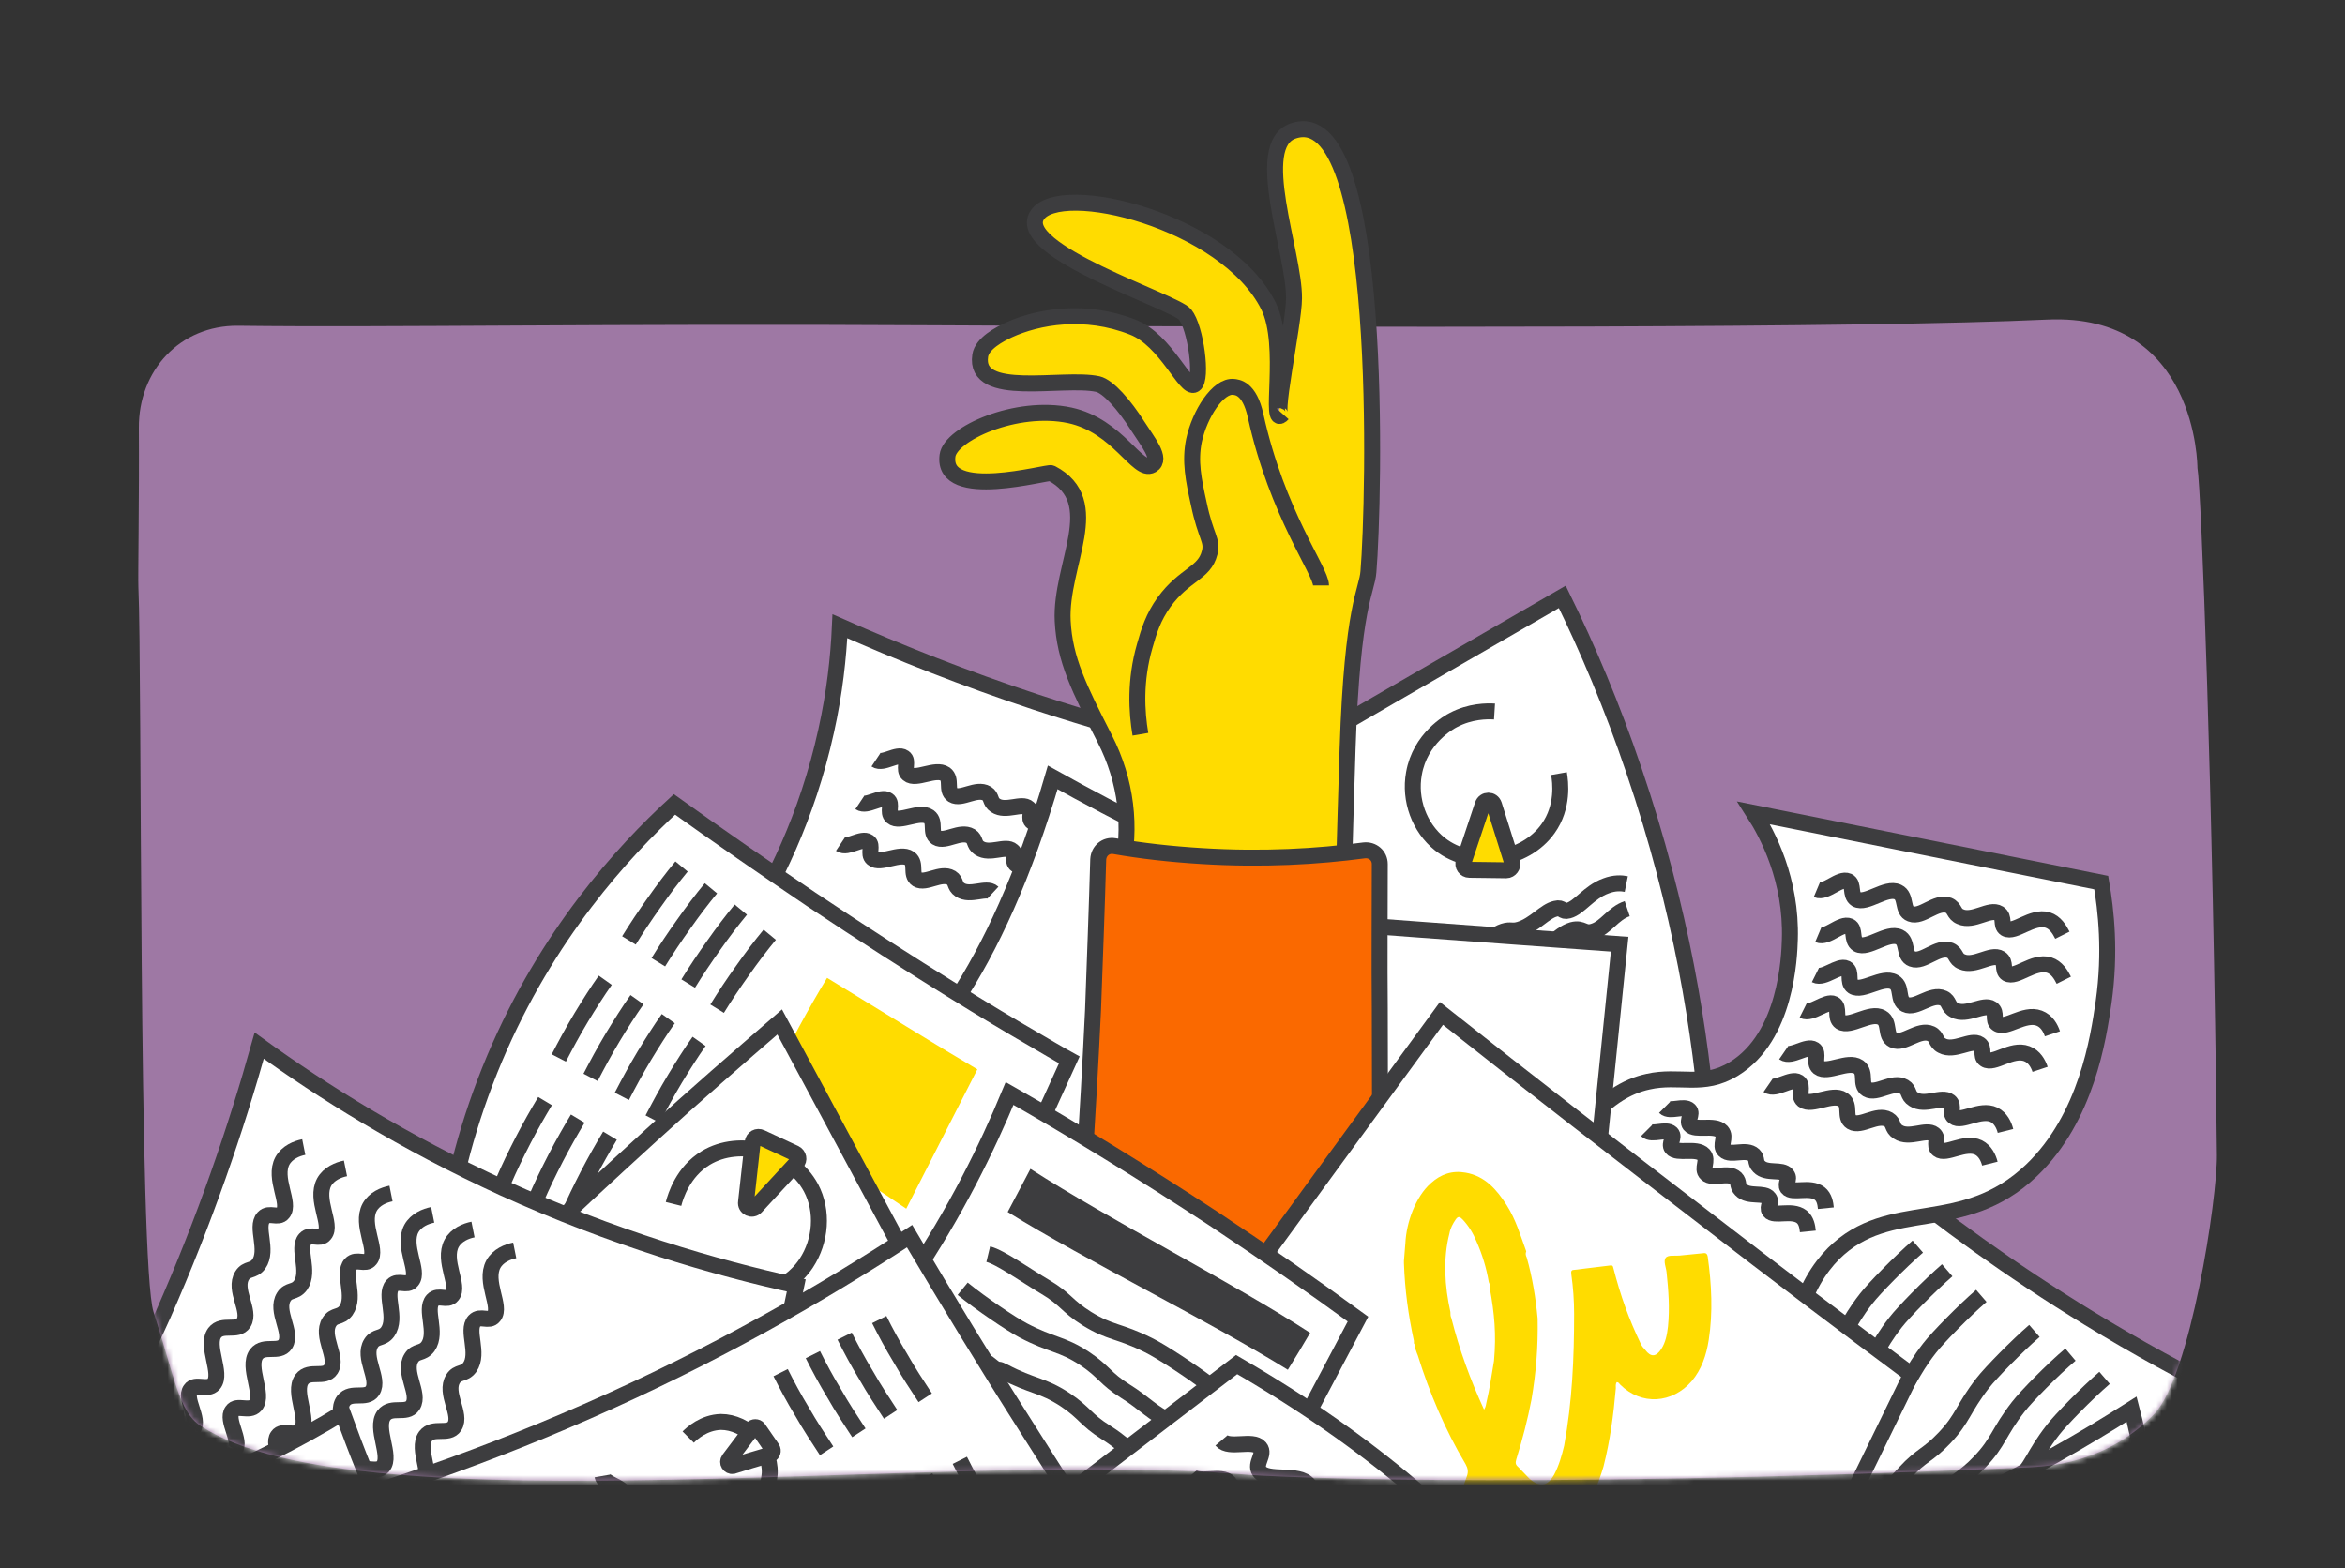
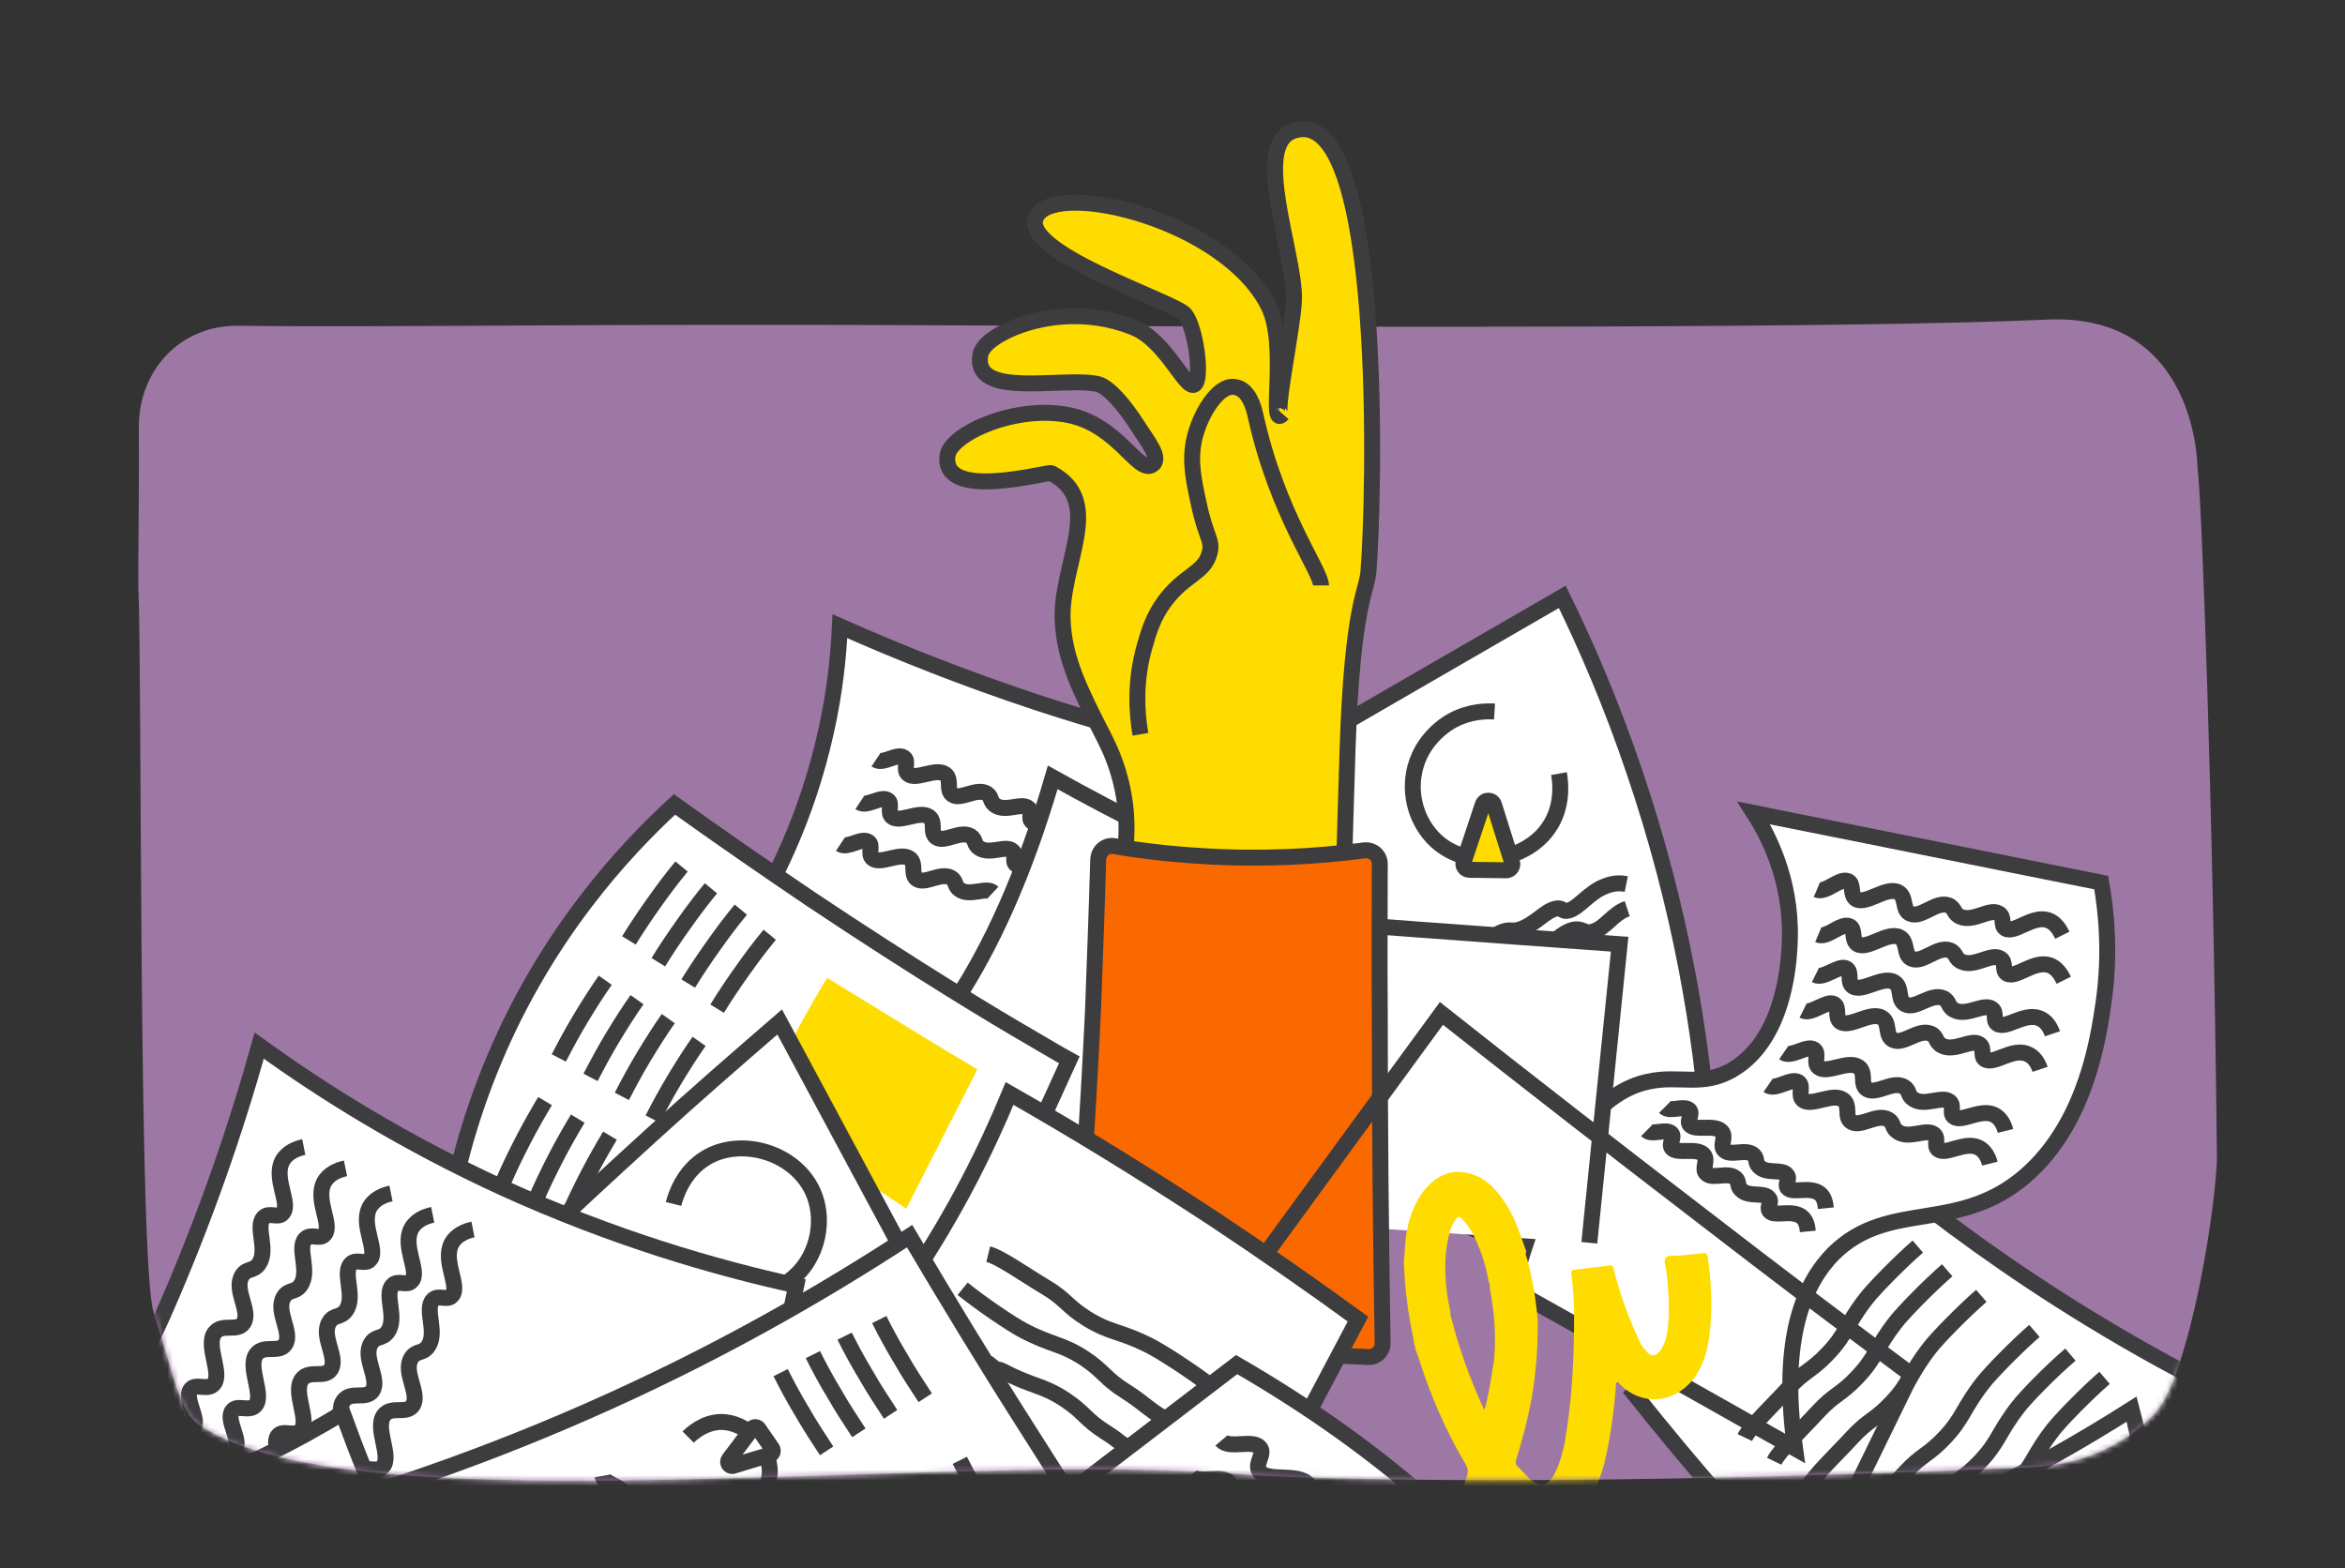
<svg xmlns="http://www.w3.org/2000/svg" width="441" height="295" viewBox="0 0 441 295" fill="none">
  <rect x="0" y="0" width="441" height="295" fill="#333333" stroke="none" />
  <path d="M26.018 110.394C26.732 125.548 26.018 237.958 28.871 246.783C32.793 258.817 33.596 265.503 37.696 268.177C67.47 287.878 178.721 272.456 235.238 277.448C235.238 277.448 280.255 280.39 381.076 276.022C385.444 275.844 396.23 275.131 405.055 266.038C411.919 258.996 417.001 225.389 416.911 217.277C416.198 149.973 413.97 91.852 413.257 88.019C413.257 87.93 413.257 58.78 384.909 60.117C350.678 61.722 259.395 61.633 175.69 61.187C114.27 60.83 72.73 61.633 44.739 61.276C33.863 61.187 26.018 69.656 26.108 80.531C26.197 93.457 25.929 108.522 26.018 110.394Z" fill="#9E78A4" />
  <mask id="mask0_9220_1109" style="mask-type:luminance" maskUnits="userSpaceOnUse" x="26" y="15" width="391" height="264">
    <path d="M26.106 110.394C26.819 125.548 26.106 237.958 28.958 246.783C32.881 258.817 33.683 265.503 37.784 268.177C67.557 287.878 178.808 272.456 235.325 277.448C235.325 277.448 280.342 280.39 381.163 276.022C385.531 275.844 396.318 275.13 405.143 266.038C412.007 258.995 417.088 225.388 416.999 217.276C416.286 149.973 414.057 91.852 413.344 88.019C413.344 87.93 413.344 58.78 384.996 60.117C350.765 61.721 236.751 -23.41 176.669 36.227C132.989 79.461 72.639 61.632 44.737 61.276C33.861 61.187 26.017 69.655 26.106 80.531C26.195 93.457 26.017 108.522 26.106 110.394Z" fill="white" />
  </mask>
  <g mask="url(#mask0_9220_1109)">
    <path d="M388.204 324.426C394.265 322.02 396.316 316.493 410.668 301.784C423.504 288.591 435.271 279.231 443.294 273.258C428.229 267.197 411.024 259.085 392.839 247.942C377.952 238.849 365.205 229.489 354.508 220.753C338.729 234.57 323.04 248.298 307.262 262.115C354.062 320.772 376.437 329.151 388.204 324.426Z" fill="white" stroke="#3D3D3F" stroke-width="3" stroke-miterlimit="10" />
    <path d="M139.854 175.022C145.38 166.376 151.799 153.717 155.364 137.493C156.969 130.273 157.682 123.676 157.95 117.792C169.003 122.695 181.305 127.598 194.766 132.055C215.09 138.741 233.989 143.198 250.748 146.14C239.516 171.278 228.373 196.328 217.141 221.466C191.378 205.955 165.616 190.533 139.854 175.022Z" fill="white" stroke="#3D3D3F" stroke-width="3" stroke-miterlimit="10" />
    <path d="M164.723 142.931C166.06 143.822 168.734 141.593 169.982 142.485C170.963 143.109 169.804 144.803 170.784 145.605C172.211 146.853 175.955 144.357 177.738 145.605C179.075 146.585 177.827 148.636 179.164 149.527C180.768 150.508 183.621 148.101 185.582 149.26C186.563 149.884 186.117 150.775 187.187 151.488C189.148 152.825 192.179 150.864 193.427 152.023C194.318 152.736 193.248 153.984 194.14 154.608C195.477 155.678 198.775 153.182 201.182 154.43C202.341 155.054 202.876 156.302 203.143 157.283" fill="white" />
    <path d="M164.723 142.931C166.06 143.822 168.734 141.593 169.982 142.485C170.963 143.109 169.804 144.803 170.784 145.605C172.211 146.853 175.955 144.357 177.738 145.605C179.075 146.585 177.827 148.636 179.164 149.527C180.768 150.508 183.621 148.101 185.582 149.26C186.563 149.884 186.117 150.775 187.187 151.488C189.148 152.825 192.179 150.864 193.427 152.023C194.318 152.736 193.248 153.984 194.14 154.608C195.477 155.678 198.775 153.182 201.182 154.43C202.341 155.054 202.876 156.302 203.143 157.283" stroke="#3D3D3F" stroke-width="3" stroke-miterlimit="10" />
    <path d="M161.691 150.954C163.029 151.845 165.703 149.617 166.951 150.508C167.931 151.132 166.773 152.826 167.753 153.628C169.179 154.876 172.923 152.38 174.706 153.628C176.043 154.609 174.795 156.659 176.133 157.551C177.737 158.531 180.59 156.124 182.551 157.283C183.531 157.907 183.086 158.799 184.156 159.512C186.117 160.849 189.148 158.888 190.396 160.047C191.287 160.76 190.217 162.008 191.109 162.632C192.446 163.701 195.744 161.205 198.151 162.453C199.31 163.077 199.845 164.325 200.112 165.306" fill="white" />
    <path d="M161.691 150.954C163.029 151.845 165.703 149.617 166.951 150.508C167.931 151.132 166.773 152.826 167.753 153.628C169.179 154.876 172.923 152.38 174.706 153.628C176.043 154.609 174.795 156.659 176.133 157.551C177.737 158.531 180.59 156.124 182.551 157.283C183.531 157.907 183.086 158.799 184.156 159.512C186.117 160.849 189.148 158.888 190.396 160.047C191.287 160.76 190.217 162.008 191.109 162.632C192.446 163.701 195.744 161.205 198.151 162.453C199.31 163.077 199.845 164.325 200.112 165.306" stroke="#3D3D3F" stroke-width="3" stroke-miterlimit="10" />
    <path d="M158.039 158.798C159.376 159.69 162.051 157.461 163.299 158.353C164.279 158.977 163.12 160.67 164.101 161.473C165.527 162.721 169.271 160.225 171.054 161.473C172.391 162.453 171.143 164.504 172.48 165.395C174.085 166.376 176.937 163.969 178.899 165.128C179.879 165.752 179.433 166.643 180.503 167.356C182.464 168.693 185.495 166.732 186.743 167.891" fill="white" />
    <path d="M158.039 158.798C159.376 159.69 162.051 157.461 163.299 158.353C164.279 158.977 163.12 160.67 164.101 161.473C165.527 162.721 169.271 160.225 171.054 161.473C172.391 162.453 171.143 164.504 172.48 165.395C174.085 166.376 176.937 163.969 178.899 165.128C179.879 165.752 179.433 166.643 180.503 167.356C182.464 168.693 185.495 166.732 186.743 167.891" stroke="#3D3D3F" stroke-width="3" stroke-miterlimit="10" />
    <path d="M250.927 220.842C252.175 213.621 253.513 200.517 249.323 185.006C244.42 166.91 234.525 155.054 229.266 149.617C250.749 137.137 272.233 124.746 293.805 112.266C298.53 121.893 303.165 132.769 307.266 144.892C316.091 170.744 319.924 194.367 321.351 213.621C321.351 225.299 321.44 236.977 321.44 248.744C297.995 239.384 274.461 230.113 250.927 220.842Z" fill="white" stroke="#3D3D3F" stroke-width="3" stroke-miterlimit="10" />
    <path d="M337.576 272.456C334.634 251.418 339.448 241.256 344.796 235.818C355.494 225.21 368.954 232.609 382.058 220.129C392.399 210.234 394.628 195.258 395.608 188.483C396.945 179.034 396.054 171.189 395.162 166.019C373.411 161.651 351.661 157.283 329.82 152.915C332.406 156.926 336.952 165.484 336.595 176.716C336.506 179.925 335.971 194.991 326.076 201.052C320.282 204.618 315.825 202.122 309.942 203.459C302.008 205.153 292.202 213.443 284.357 242.504C302.097 252.399 319.836 262.472 337.576 272.456Z" fill="white" stroke="#3D3D3F" stroke-width="3" stroke-miterlimit="10" />
    <path d="M146.004 226.636C146.628 217.009 157.058 210.591 160.98 208.006C172.658 199.983 187.099 183.58 197.975 146.229C210.722 153.361 225.074 160.492 240.852 167.267C251.015 171.635 260.91 175.379 270.359 178.677C250.569 204.261 230.779 229.846 210.989 255.341C192.091 251.24 173.193 247.229 154.205 243.128C150.194 239.206 145.648 233.411 146.004 226.636Z" fill="white" stroke="#3D3D3F" stroke-width="3" stroke-miterlimit="10" />
    <path d="M257.344 186.879C259.305 186.255 260.642 183.848 262.425 183.313C263.851 182.867 263.673 184.204 265.278 183.759C267.506 183.224 269.735 180.015 272.409 179.212C274.459 178.678 274.548 180.104 276.42 179.48C278.738 178.767 280.075 176.092 282.75 175.201C284.176 174.755 284.265 175.29 285.78 174.844C288.633 173.953 290.505 171.368 292.555 170.922C293.892 170.565 293.714 171.635 294.962 171.279C297.012 170.744 298.795 167.802 302.005 166.643C303.609 166.019 304.946 166.108 305.838 166.287" fill="white" />
    <path d="M257.344 186.879C259.305 186.255 260.642 183.848 262.425 183.313C263.851 182.867 263.673 184.204 265.278 183.759C267.506 183.224 269.735 180.015 272.409 179.212C274.459 178.678 274.548 180.104 276.42 179.48C278.738 178.767 280.075 176.092 282.75 175.201C284.176 174.755 284.265 175.29 285.78 174.844C288.633 173.953 290.505 171.368 292.555 170.922C293.892 170.565 293.714 171.635 294.962 171.279C297.012 170.744 298.795 167.802 302.005 166.643C303.609 166.019 304.946 166.108 305.838 166.287" stroke="#3D3D3F" stroke-width="3" stroke-miterlimit="10" />
    <path d="M328.123 270.406C329.104 268.355 333.561 264.166 336.324 261.135C339.444 257.747 340.603 257.926 343.723 254.627C347.289 250.883 347.2 249.1 350.944 244.287C352.459 242.326 357.362 237.334 360.66 234.481" fill="white" />
    <path d="M328.123 270.406C329.104 268.355 333.561 264.166 336.324 261.135C339.444 257.747 340.603 257.926 343.723 254.627C347.289 250.883 347.2 249.1 350.944 244.287C352.459 242.326 357.362 237.334 360.66 234.481" stroke="#3D3D3F" stroke-width="3" stroke-miterlimit="10" />
    <path d="M333.652 274.863C334.633 272.812 339.09 268.623 341.854 265.592C344.974 262.204 346.132 262.383 349.252 259.084C352.818 255.34 352.729 253.557 356.473 248.744C357.988 246.783 362.891 241.791 366.19 238.938" fill="white" />
    <path d="M333.652 274.863C334.633 272.812 339.09 268.623 341.854 265.592C344.974 262.204 346.132 262.383 349.252 259.084C352.818 255.34 352.729 253.557 356.473 248.744C357.988 246.783 362.891 241.791 366.19 238.938" stroke="#3D3D3F" stroke-width="3" stroke-miterlimit="10" />
    <path d="M340.068 279.676C341.049 277.626 345.506 273.436 348.27 270.406C351.39 267.018 352.548 267.196 355.668 263.898C359.234 260.154 359.145 258.371 362.889 253.557C364.404 251.596 369.307 246.604 372.606 243.752" fill="white" />
    <path d="M340.068 279.676C341.049 277.626 345.506 273.436 348.27 270.406C351.39 267.018 352.548 267.196 355.668 263.898C359.234 260.154 359.145 258.371 362.889 253.557C364.404 251.596 369.307 246.604 372.606 243.752" stroke="#3D3D3F" stroke-width="3" stroke-miterlimit="10" />
    <path d="M350.053 286.273C351.033 284.223 355.49 280.033 358.254 277.002C361.374 273.615 362.533 273.793 365.653 270.495C369.219 266.751 369.129 264.968 372.873 260.154C374.389 258.193 379.292 253.201 382.59 250.349" fill="white" />
    <path d="M350.053 286.273C351.033 284.223 355.49 280.033 358.254 277.002C361.374 273.615 362.533 273.793 365.653 270.495C369.219 266.751 369.129 264.968 372.873 260.154C374.389 258.193 379.292 253.201 382.59 250.349" stroke="#3D3D3F" stroke-width="3" stroke-miterlimit="10" />
    <path d="M356.74 290.73C357.721 288.68 362.178 284.49 364.941 281.459C368.061 278.072 369.22 278.25 372.34 274.952C375.906 271.208 375.817 269.425 379.561 264.611C381.076 262.65 385.979 257.658 389.367 254.806" fill="white" />
    <path d="M356.74 290.73C357.721 288.68 362.178 284.49 364.941 281.459C368.061 278.072 369.22 278.25 372.34 274.952C375.906 271.208 375.817 269.425 379.561 264.611C381.076 262.65 385.979 257.658 389.367 254.806" stroke="#3D3D3F" stroke-width="3" stroke-miterlimit="10" />
    <path d="M363.248 295.098C364.229 293.048 368.686 288.858 371.449 285.827C374.569 282.44 375.728 282.618 378.848 279.32C382.414 275.576 382.325 273.793 386.069 268.979C387.584 267.018 392.487 262.026 395.785 259.174" fill="white" />
    <path d="M363.248 295.098C364.229 293.048 368.686 288.858 371.449 285.827C374.569 282.44 375.728 282.618 378.848 279.32C382.414 275.576 382.325 273.793 386.069 268.979C387.584 267.018 392.487 262.026 395.785 259.174" stroke="#3D3D3F" stroke-width="3" stroke-miterlimit="10" />
    <path d="M260.375 190.623C262.336 189.999 263.673 187.592 265.456 187.057C266.882 186.611 266.704 187.949 268.309 187.503C270.537 186.968 272.766 183.759 275.44 182.957C277.49 182.422 277.58 183.848 279.452 183.224C281.769 182.511 283.107 179.837 285.781 178.945" fill="white" />
    <path d="M260.375 190.623C262.336 189.999 263.673 187.592 265.456 187.057C266.882 186.611 266.704 187.949 268.309 187.503C270.537 186.968 272.766 183.759 275.44 182.957C277.49 182.422 277.58 183.848 279.452 183.224C281.769 182.511 283.107 179.837 285.781 178.945" stroke="#3D3D3F" stroke-width="3" stroke-miterlimit="10" />
    <path d="M280.609 182.6C282.571 181.976 283.908 179.569 285.691 179.034C287.117 178.588 286.939 179.925 288.543 179.48C290.772 178.945 293 175.736 295.675 174.933C297.725 174.398 297.814 175.825 299.686 175.201C302.004 174.488 303.341 171.813 306.015 170.922" fill="white" />
    <path d="M280.609 182.6C282.571 181.976 283.908 179.569 285.691 179.034C287.117 178.588 286.939 179.925 288.543 179.48C290.772 178.945 293 175.736 295.675 174.933C297.725 174.398 297.814 175.825 299.686 175.201C302.004 174.488 303.341 171.813 306.015 170.922" stroke="#3D3D3F" stroke-width="3" stroke-miterlimit="10" />
    <path d="M261.711 195.169C263.672 194.545 265.009 192.138 266.792 191.603C268.218 191.157 268.04 192.494 269.645 192.049C271.873 191.514 274.102 188.305 276.776 187.502" fill="white" />
    <path d="M261.711 195.169C263.672 194.545 265.009 192.138 266.792 191.603C268.218 191.157 268.04 192.494 269.645 192.049C271.873 191.514 274.102 188.305 276.776 187.502" stroke="#3D3D3F" stroke-width="3" stroke-miterlimit="10" />
    <path d="M225.164 228.775C227.036 216.028 228.106 201.409 227.214 185.274C226.947 180.638 226.59 176.092 226.055 171.813C252.264 173.774 278.383 175.735 304.591 177.607C302.719 196.327 300.757 215.047 298.885 233.768" fill="white" />
    <path d="M225.164 228.775C227.036 216.028 228.106 201.409 227.214 185.274C226.947 180.638 226.59 176.092 226.055 171.813C252.264 173.774 278.383 175.735 304.591 177.607C302.719 196.327 300.757 215.047 298.885 233.768" stroke="#3D3D3F" stroke-width="3" stroke-miterlimit="10" />
    <path d="M252.087 190.801C252.443 174.131 252.889 157.55 253.424 140.881C254.315 113.603 257.079 111.196 257.346 107.541C258.416 94.883 260.555 18.576 243.172 24.638C235.417 27.312 243.44 47.548 243.351 56.105C243.351 61.008 239.072 80.263 241.211 77.856C238.448 80.976 242.281 65.02 238.537 57.532C230.514 41.486 199.225 33.909 195.035 40.505C190.756 47.191 220.887 56.729 222.848 59.136C224.898 61.632 226.146 71.349 224.631 72.329C222.937 73.399 219.282 63.95 213.042 61.543C204.039 57.977 195.124 59.582 189.686 62.078C187.993 62.88 184.694 64.574 184.338 66.892C183.09 75.093 199.849 70.814 206.445 72.24C208.407 72.686 211.437 76.163 213.933 80.085C215.805 83.027 218.569 86.325 216.608 87.484C213.933 88.999 210.279 80.085 201.186 78.124C191.113 75.984 178.722 81.6 178.187 85.701C177.028 94.437 197.085 88.643 197.709 88.999C207.961 94.348 199.314 106.204 199.849 116.812C200.205 124.033 202.969 129.559 207.693 138.83C207.693 138.919 207.783 138.919 207.783 139.009C211.794 146.853 212.864 155.589 210.903 164.058C209.476 170.03 208.05 176.003 206.624 182.065" fill="#FFDC00" />
    <path d="M252.087 190.801C252.443 174.131 252.889 157.55 253.424 140.881C254.315 113.603 257.079 111.196 257.346 107.541C258.416 94.883 260.555 18.576 243.172 24.638C235.417 27.312 243.44 47.548 243.351 56.105C243.351 61.008 239.072 80.263 241.211 77.856C238.448 80.976 242.281 65.02 238.537 57.532C230.514 41.486 199.225 33.909 195.035 40.505C190.756 47.191 220.887 56.729 222.848 59.136C224.898 61.632 226.146 71.349 224.631 72.329C222.937 73.399 219.282 63.95 213.042 61.543C204.039 57.977 195.124 59.582 189.686 62.078C187.993 62.88 184.694 64.574 184.338 66.892C183.09 75.093 199.849 70.814 206.445 72.24C208.407 72.686 211.437 76.163 213.933 80.085C215.805 83.027 218.569 86.325 216.608 87.484C213.933 88.999 210.279 80.085 201.186 78.124C191.113 75.984 178.722 81.6 178.187 85.701C177.028 94.437 197.085 88.643 197.709 88.999C207.961 94.348 199.314 106.204 199.849 116.812C200.205 124.033 202.969 129.559 207.693 138.83C207.693 138.919 207.783 138.919 207.783 139.009C211.794 146.853 212.864 155.589 210.903 164.058C209.476 170.03 208.05 176.003 206.624 182.065" stroke="#3D3D3F" stroke-width="3" stroke-miterlimit="10" />
    <path d="M248.43 110.126C248.43 107.363 240.229 96.755 236.128 78.213C234.969 72.864 232.562 72.864 232.027 72.775C229.086 72.419 225.609 77.856 224.539 82.848C223.737 86.771 224.45 90.247 225.431 94.704C226.768 101.123 228.105 101.568 227.481 103.975C226.501 107.898 222.757 107.987 218.923 113.246C216.873 116.099 216.071 118.684 215.269 121.537C213.397 128.044 213.753 133.927 214.466 138.117" fill="#FFDC00" />
    <path d="M248.43 110.126C248.43 107.363 240.229 96.755 236.128 78.213C234.969 72.864 232.562 72.864 232.027 72.775C229.086 72.419 225.609 77.856 224.539 82.848C223.737 86.771 224.45 90.247 225.431 94.704C226.768 101.123 228.105 101.568 227.481 103.975C226.501 107.898 222.757 107.987 218.923 113.246C216.873 116.099 216.071 118.684 215.269 121.537C213.397 128.044 213.753 133.927 214.466 138.117" stroke="#3D3D3F" stroke-width="3" stroke-miterlimit="10" />
    <path d="M206.53 161.651C206.62 160.047 207.957 158.888 209.561 159.155C214.642 160.047 220.169 160.671 226.053 161.027C237.552 161.74 247.804 161.116 256.54 159.957C258.144 159.779 259.481 160.938 259.481 162.543C259.481 171.546 259.392 180.639 259.481 189.731C259.481 210.858 259.66 231.896 260.016 252.666C260.016 254.182 258.768 255.341 257.342 255.252C239.603 254.449 221.774 253.647 204.034 252.934C202.519 252.845 201.449 251.597 201.538 250.081C203.232 230.648 204.569 210.591 205.55 190.088C205.906 180.46 206.263 171.011 206.53 161.651Z" fill="#FA6900" stroke="#3D3D3F" stroke-width="3" stroke-miterlimit="10" />
-     <path d="M337.04 304.369C344.528 289.126 351.927 273.882 359.415 258.55C346.578 249.011 333.742 239.295 320.816 229.311C303.968 216.385 287.387 203.548 271.074 190.623C255.206 212.284 239.428 233.946 223.561 255.697C250.749 274.506 277.938 293.316 305.127 312.125C313.06 309.54 320.905 306.865 328.839 304.28" fill="white" />
    <path d="M337.04 304.369C344.528 289.126 351.927 273.882 359.415 258.55C346.578 249.011 333.742 239.295 320.816 229.311C303.968 216.385 287.387 203.548 271.074 190.623C255.206 212.284 239.428 233.946 223.561 255.697C250.749 274.506 277.938 293.316 305.127 312.125C313.06 309.54 320.905 306.865 328.839 304.28" stroke="#3D3D3F" stroke-width="3" stroke-miterlimit="10" />
    <path d="M287.114 236.531C288.183 240.275 288.807 244.197 289.164 248.03C289.253 253.379 288.896 258.014 288.005 263.274C287.292 267.018 286.311 270.762 285.152 274.506C284.974 275.13 284.974 275.486 285.509 275.932C286.222 276.645 286.935 277.448 287.648 278.161C289.609 279.854 291.036 279.587 292.284 277.358C293.175 275.665 293.71 273.793 294.156 271.921C295.671 263.63 296.028 255.518 296.028 247.139C296.028 244.643 295.85 242.147 295.493 239.651C295.404 239.027 295.582 238.849 296.117 238.849C298.346 238.581 300.574 238.314 302.714 238.046C303.159 237.957 303.338 238.046 303.427 238.581C304.764 243.751 306.279 248.03 308.597 252.844C308.775 253.201 309.043 253.557 309.399 253.914C310.469 255.34 311.45 255.251 312.43 253.735C313.232 252.487 313.5 251.061 313.678 249.546C314.035 246.069 313.767 242.682 313.411 239.294C313.322 238.403 312.787 237.244 313.232 236.62C313.678 235.996 314.926 236.263 315.818 236.174C317.333 235.996 318.759 235.907 320.275 235.729C320.81 235.639 321.077 235.818 321.166 236.442C321.879 241.612 322.147 246.871 321.344 252.042C320.899 254.894 320.007 257.569 318.135 259.797C314.48 263.987 308.686 264.433 304.675 260.421C304.496 260.243 304.407 259.976 304.051 259.976C303.783 260.332 303.872 260.778 303.872 261.134C303.427 266.216 302.803 270.94 301.555 275.843C300.485 279.409 299.237 282.707 296.474 285.203C294.067 287.521 291.214 288.145 287.916 287.342C286.044 286.897 284.35 285.916 282.835 284.579C282.121 283.955 282.032 284.401 281.943 284.846C280.873 287.966 279.715 291.086 278.467 294.207C278.199 294.92 277.932 295.009 277.219 294.652C275.347 293.761 273.475 292.959 271.603 292.156C270.8 291.889 270.8 291.532 271.068 290.73C272.672 286.362 274.366 282.083 275.881 277.626C276.149 276.824 276.06 276.2 275.614 275.397C271.781 268.979 268.839 262.026 266.611 254.894C266.432 254.538 266.343 254.092 266.165 253.735C266.165 253.379 266.076 252.933 265.897 252.666C265.897 252.577 265.897 252.398 265.897 252.22C264.828 247.228 264.204 242.682 264.025 237.601C264.025 237.422 264.025 237.333 264.025 237.155C264.115 236.085 264.204 235.015 264.293 233.857C264.471 230.023 266.165 225.121 269.107 222.535C270.979 220.842 273.118 220.128 275.614 220.574C279.269 221.198 281.497 223.783 283.369 226.725C285.063 229.399 285.955 232.43 287.024 235.372C286.846 235.818 286.935 236.174 287.114 236.531ZM272.761 246.782C272.761 247.228 272.761 247.585 272.94 247.941C274.455 253.914 276.505 259.53 279.091 265.146C279.447 264.611 279.447 264.165 279.536 263.809C280.16 261.224 280.517 258.549 280.963 255.964C281.408 250.972 281.052 247.139 280.16 242.236C280.249 241.879 280.16 241.523 279.982 241.166C279.536 238.492 278.734 235.907 277.664 233.5C277.04 231.985 276.238 230.647 275.079 229.399C274.633 228.954 274.277 228.597 273.742 229.399C273.207 230.202 272.761 231.004 272.583 231.985C271.335 236.798 271.692 241.969 272.761 246.782Z" fill="#FFDC00" />
    <path d="M83.783 231.717C85.21 222.536 87.884 211.215 93.054 199.002C102.86 175.825 117.123 160.225 126.839 151.31C135.041 157.194 143.687 163.166 152.513 169.139C172.659 182.6 187.992 191.781 193.251 194.812C196.46 196.684 199.135 198.289 201.096 199.358C187.189 229.935 173.194 260.511 159.287 291.087C134.06 271.297 108.922 251.507 83.783 231.717Z" fill="white" stroke="#3D3D3F" stroke-width="3" stroke-miterlimit="10" />
    <path d="M145.201 203.103C148.499 196.239 151.976 189.82 155.542 183.937C161.069 187.324 166.595 190.712 172.122 194.099C176.045 196.506 179.878 198.824 183.8 201.142C179.343 209.878 174.886 218.614 170.429 227.35C161.158 221.11 151.887 214.959 142.705 208.719C143.507 206.847 144.31 204.975 145.201 203.103Z" fill="#FFDC00" />
    <path d="M158.039 258.015C162.407 252.844 166.864 247.05 171.321 240.454C179.701 227.974 185.584 216.028 189.863 205.688C202.254 212.73 215.002 220.575 228.195 229.222C237.733 235.551 246.826 241.88 255.383 248.12C247.539 263.007 239.605 277.894 231.76 292.87C219.726 307.222 198.243 323.089 186.119 337.531" fill="white" />
    <path d="M158.039 258.015C162.407 252.844 166.864 247.05 171.321 240.454C179.701 227.974 185.584 216.028 189.863 205.688C202.254 212.73 215.002 220.575 228.195 229.222C237.733 235.551 246.826 241.88 255.383 248.12C247.539 263.007 239.605 277.894 231.76 292.87C219.726 307.222 198.243 323.089 186.119 337.531" stroke="#3D3D3F" stroke-width="3" stroke-miterlimit="10" />
    <path d="M299.951 340.115C306.636 322.197 283.281 286.005 232.558 256.677C215.8 269.514 199.041 282.35 182.193 295.187C181.301 311.589 171.05 329.507 170.158 345.91C239.512 364.451 292.908 359.103 299.951 340.115Z" fill="white" stroke="#3D3D3F" stroke-width="3" stroke-miterlimit="10" />
    <path d="M99.023 235.372C106.511 228.152 114.356 220.931 122.468 213.532C130.58 206.133 138.692 199.091 146.626 192.227C157.412 212.284 168.109 232.252 178.896 252.309C172.477 261.937 166.148 271.564 159.73 281.103C141.277 278.607 122.736 276.021 104.283 273.525C102.5 260.867 100.806 248.12 99.023 235.372Z" fill="white" stroke="#3D3D3F" stroke-width="3" stroke-miterlimit="10" />
    <path d="M126.664 226.458C127.021 225.032 128.447 220.397 132.726 217.811C139.055 213.978 148.772 216.474 152.516 223.427C154.833 227.795 154.388 233.411 151.624 237.601C147.88 243.217 141.551 243.752 140.749 243.841C137.094 244.109 134.241 242.861 132.993 242.147" stroke="#3D3D3F" stroke-width="3" stroke-miterlimit="10" />
-     <path d="M140.299 226.102L141.547 214.869C141.637 214.067 142.439 213.621 143.152 213.978C145.291 214.959 147.342 215.939 149.481 216.92C150.194 217.276 150.373 218.168 149.838 218.703C147.253 221.466 144.757 224.23 142.171 226.993C141.458 227.795 140.121 227.171 140.299 226.102Z" fill="#FFDC00" stroke="#3D3D3F" stroke-width="3" stroke-miterlimit="10" />
    <path d="M141.726 279.766C144.4 267.107 147.074 254.449 149.748 241.791C134.327 238.403 115.339 232.876 94.569 223.427C75.938 214.869 60.694 205.331 48.749 196.684C44.381 212.284 38.587 229.31 30.653 247.317C27.266 254.895 23.789 262.026 20.312 268.801C24.591 270.94 34.219 275.665 38.409 277.715C52.315 284.579 66.221 291.354 80.128 298.218" fill="white" />
    <path d="M141.726 279.766C144.4 267.107 147.074 254.449 149.748 241.791C134.327 238.403 115.339 232.876 94.569 223.427C75.938 214.869 60.694 205.331 48.749 196.684C44.381 212.284 38.587 229.31 30.653 247.317C27.266 254.895 23.789 262.026 20.312 268.801C24.591 270.94 34.219 275.665 38.409 277.715C52.315 284.579 66.221 291.354 80.128 298.218" stroke="#3D3D3F" stroke-width="3" stroke-miterlimit="10" />
    <path d="M52.761 277.448C54.009 275.665 50.978 271.832 52.226 270.138C53.117 268.801 55.435 270.405 56.594 269.068C58.288 267.107 54.989 261.848 56.772 259.441C58.199 257.569 61.051 259.352 62.21 257.569C63.636 255.34 60.249 251.329 61.943 248.654C62.834 247.228 63.993 247.941 65.063 246.515C66.935 243.841 64.349 239.562 65.954 237.779C67.024 236.62 68.717 238.046 69.609 236.887C71.124 235.105 67.737 230.38 69.52 227.082C70.411 225.477 72.194 224.764 73.531 224.497" fill="white" />
    <path d="M52.761 277.448C54.009 275.665 50.978 271.832 52.226 270.138C53.117 268.801 55.435 270.405 56.594 269.068C58.288 267.107 54.989 261.848 56.772 259.441C58.199 257.569 61.051 259.352 62.21 257.569C63.636 255.34 60.249 251.329 61.943 248.654C62.834 247.228 63.993 247.941 65.063 246.515C66.935 243.841 64.349 239.562 65.954 237.779C67.024 236.62 68.717 238.046 69.609 236.887C71.124 235.105 67.737 230.38 69.52 227.082C70.411 225.477 72.194 224.764 73.531 224.497" stroke="#3D3D3F" stroke-width="3" stroke-miterlimit="10" />
    <path d="M60.605 281.459C61.853 279.676 58.822 275.843 60.07 274.15C60.961 272.812 63.279 274.417 64.438 273.08C66.131 271.119 62.833 265.859 64.616 263.452C66.042 261.58 68.895 263.363 70.054 261.58C71.48 259.352 68.093 255.34 69.786 252.666C70.678 251.24 71.837 251.953 72.906 250.527C74.778 247.852 72.193 243.573 73.798 241.791C74.868 240.632 76.561 242.058 77.453 240.899C78.968 239.116 75.581 234.392 77.364 231.093C78.255 229.489 80.038 228.776 81.375 228.508" fill="white" />
    <path d="M60.605 281.459C61.853 279.676 58.822 275.843 60.07 274.15C60.961 272.812 63.279 274.417 64.438 273.08C66.131 271.119 62.833 265.859 64.616 263.452C66.042 261.58 68.895 263.363 70.054 261.58C71.48 259.352 68.093 255.34 69.786 252.666C70.678 251.24 71.837 251.953 72.906 250.527C74.778 247.852 72.193 243.573 73.798 241.791C74.868 240.632 76.561 242.058 77.453 240.899C78.968 239.116 75.581 234.392 77.364 231.093C78.255 229.489 80.038 228.776 81.375 228.508" stroke="#3D3D3F" stroke-width="3" stroke-miterlimit="10" />
    <path d="M68.183 284.223C69.431 282.44 66.4 278.607 67.648 276.913C68.539 275.576 70.857 277.18 72.016 275.843C73.71 273.882 70.411 268.623 72.194 266.216C73.62 264.344 76.473 266.127 77.632 264.344C79.058 262.115 75.671 258.104 77.364 255.43C78.256 254.003 79.415 254.716 80.484 253.29C82.356 250.616 79.771 246.337 81.376 244.554C82.446 243.395 84.139 244.822 85.031 243.663C86.546 241.88 83.159 237.155 84.942 233.857C85.833 232.252 87.616 231.539 88.953 231.272" fill="white" />
    <path d="M68.183 284.223C69.431 282.44 66.4 278.607 67.648 276.913C68.539 275.576 70.857 277.18 72.016 275.843C73.71 273.882 70.411 268.623 72.194 266.216C73.62 264.344 76.473 266.127 77.632 264.344C79.058 262.115 75.671 258.104 77.364 255.43C78.256 254.003 79.415 254.716 80.484 253.29C82.356 250.616 79.771 246.337 81.376 244.554C82.446 243.395 84.139 244.822 85.031 243.663C86.546 241.88 83.159 237.155 84.942 233.857C85.833 232.252 87.616 231.539 88.953 231.272" stroke="#3D3D3F" stroke-width="3" stroke-miterlimit="10" />
    <path d="M76.026 288.145C77.274 286.362 74.244 282.529 75.492 280.835C76.383 279.498 78.701 281.103 79.86 279.766C81.553 277.805 78.255 272.545 80.038 270.138C81.464 268.266 84.317 270.049 85.476 268.266C86.902 266.038 83.514 262.026 85.208 259.352C86.1 257.926 87.258 258.639 88.328 257.212C90.2 254.538 87.615 250.259 89.22 248.476C90.289 247.318 91.983 248.744 92.874 247.585C94.39 245.802 91.002 241.078 92.785 237.779C93.677 236.175 95.46 235.462 96.797 235.194" fill="white" />
-     <path d="M76.026 288.145C77.274 286.362 74.244 282.529 75.492 280.835C76.383 279.498 78.701 281.103 79.86 279.766C81.553 277.805 78.255 272.545 80.038 270.138C81.464 268.266 84.317 270.049 85.476 268.266C86.902 266.038 83.514 262.026 85.208 259.352C86.1 257.926 87.258 258.639 88.328 257.212C90.2 254.538 87.615 250.259 89.22 248.476C90.289 247.318 91.983 248.744 92.874 247.585C94.39 245.802 91.002 241.078 92.785 237.779C93.677 236.175 95.46 235.462 96.797 235.194" stroke="#3D3D3F" stroke-width="3" stroke-miterlimit="10" />
    <path d="M229.709 270.94C231.135 272.634 235.592 270.673 236.93 272.278C237.999 273.526 235.86 275.308 236.84 276.735C238.356 278.874 244.239 276.913 246.111 279.32C247.538 281.103 245.131 283.51 246.557 285.114C248.34 287.075 253.154 284.758 255.293 287.075C256.452 288.234 255.471 289.304 256.63 290.641C258.77 293.137 263.583 291.622 264.831 293.672C265.723 295.009 263.94 296.257 264.742 297.505C266.079 299.466 271.517 297.327 274.281 299.823C275.618 301.071 275.885 302.943 275.796 304.369" fill="white" />
    <path d="M229.709 270.94C231.135 272.634 235.592 270.673 236.93 272.278C237.999 273.526 235.86 275.308 236.84 276.735C238.356 278.874 244.239 276.913 246.111 279.32C247.538 281.103 245.131 283.51 246.557 285.114C248.34 287.075 253.154 284.758 255.293 287.075C256.452 288.234 255.471 289.304 256.63 290.641C258.77 293.137 263.583 291.622 264.831 293.672C265.723 295.009 263.94 296.257 264.742 297.505C266.079 299.466 271.517 297.327 274.281 299.823C275.618 301.071 275.885 302.943 275.796 304.369" stroke="#3D3D3F" stroke-width="3" stroke-miterlimit="10" />
    <path d="M223.914 277.537C225.34 279.231 229.798 277.27 231.135 278.874C232.204 280.122 230.065 281.905 231.046 283.331C232.561 285.471 238.444 283.51 240.316 285.917C241.743 287.699 239.336 290.106 240.762 291.711C242.545 293.672 247.359 291.354 249.498 293.672C250.657 294.831 249.676 295.901 250.835 297.238C252.975 299.734 257.789 298.218 259.037 300.269C259.928 301.606 258.145 302.854 258.947 304.102C260.285 306.063 265.722 303.923 268.486 306.42C269.823 307.668 270.09 309.54 270.001 310.966" fill="white" />
    <path d="M223.914 277.537C225.34 279.231 229.798 277.27 231.135 278.874C232.204 280.122 230.065 281.905 231.046 283.331C232.561 285.471 238.444 283.51 240.316 285.917C241.743 287.699 239.336 290.106 240.762 291.711C242.545 293.672 247.359 291.354 249.498 293.672C250.657 294.831 249.676 295.901 250.835 297.238C252.975 299.734 257.789 298.218 259.037 300.269C259.928 301.606 258.145 302.854 258.947 304.102C260.285 306.063 265.722 303.923 268.486 306.42C269.823 307.668 270.09 309.54 270.001 310.966" stroke="#3D3D3F" stroke-width="3" stroke-miterlimit="10" />
    <path d="M341.674 167.356C343.368 168.069 345.953 165.038 347.557 165.752C348.716 166.286 347.825 168.337 349.073 169.139C350.945 170.209 354.689 166.732 356.917 167.802C358.611 168.604 357.63 171.278 359.324 171.902C361.374 172.705 364.138 169.406 366.456 170.298C367.704 170.833 367.347 171.902 368.684 172.437C371.091 173.507 374.211 170.744 375.905 171.813C377.064 172.526 376.172 174.042 377.153 174.666C378.847 175.646 382.145 172.17 385.087 173.061C386.513 173.507 387.315 174.844 387.85 175.914" fill="white" />
    <path d="M341.674 167.356C343.368 168.069 345.953 165.038 347.557 165.752C348.716 166.286 347.825 168.337 349.073 169.139C350.945 170.209 354.689 166.732 356.917 167.802C358.611 168.604 357.63 171.278 359.324 171.902C361.374 172.705 364.138 169.406 366.456 170.298C367.704 170.833 367.347 171.902 368.684 172.437C371.091 173.507 374.211 170.744 375.905 171.813C377.064 172.526 376.172 174.042 377.153 174.666C378.847 175.646 382.145 172.17 385.087 173.061C386.513 173.507 387.315 174.844 387.85 175.914" stroke="#3D3D3F" stroke-width="3" stroke-miterlimit="10" />
    <path d="M341.943 175.824C343.637 176.538 346.222 173.507 347.827 174.22C348.986 174.755 348.094 176.805 349.342 177.607C351.214 178.677 354.958 175.2 357.187 176.27C358.881 177.072 357.9 179.747 359.594 180.371C361.644 181.173 364.407 177.875 366.725 178.766C367.973 179.301 367.617 180.371 368.954 180.906C371.361 181.975 374.481 179.212 376.174 180.282C377.333 180.995 376.442 182.51 377.422 183.134C379.116 184.115 382.414 180.638 385.356 181.53C386.782 181.975 387.585 183.312 388.12 184.382" fill="white" />
    <path d="M341.943 175.824C343.637 176.538 346.222 173.507 347.827 174.22C348.986 174.755 348.094 176.805 349.342 177.607C351.214 178.677 354.958 175.2 357.187 176.27C358.881 177.072 357.9 179.747 359.594 180.371C361.644 181.173 364.407 177.875 366.725 178.766C367.973 179.301 367.617 180.371 368.954 180.906C371.361 181.975 374.481 179.212 376.174 180.282C377.333 180.995 376.442 182.51 377.422 183.134C379.116 184.115 382.414 180.638 385.356 181.53C386.782 181.975 387.585 183.312 388.12 184.382" stroke="#3D3D3F" stroke-width="3" stroke-miterlimit="10" />
    <path d="M341.406 183.402C343.011 184.204 345.774 181.441 347.201 182.154C348.359 182.778 347.29 184.739 348.449 185.541C350.231 186.7 354.065 183.491 356.204 184.739C357.809 185.63 356.739 188.126 358.343 188.929C360.305 189.909 363.157 186.7 365.475 187.77C366.634 188.305 366.277 189.374 367.525 189.998C369.843 191.246 373.052 188.661 374.568 189.731C375.637 190.444 374.657 191.959 375.637 192.583C377.242 193.653 380.629 190.444 383.482 191.514C384.908 192.049 385.621 193.386 385.978 194.456" fill="white" />
    <path d="M341.406 183.402C343.011 184.204 345.774 181.441 347.201 182.154C348.359 182.778 347.29 184.739 348.449 185.541C350.231 186.7 354.065 183.491 356.204 184.739C357.809 185.63 356.739 188.126 358.343 188.929C360.305 189.909 363.157 186.7 365.475 187.77C366.634 188.305 366.277 189.374 367.525 189.998C369.843 191.246 373.052 188.661 374.568 189.731C375.637 190.444 374.657 191.959 375.637 192.583C377.242 193.653 380.629 190.444 383.482 191.514C384.908 192.049 385.621 193.386 385.978 194.456" stroke="#3D3D3F" stroke-width="3" stroke-miterlimit="10" />
    <path d="M339.088 190.088C340.692 190.89 343.456 188.126 344.882 188.84C346.041 189.464 344.971 191.425 346.13 192.227C347.913 193.386 351.746 190.177 353.886 191.425C355.49 192.316 354.421 194.812 356.025 195.614C357.986 196.595 360.839 193.386 363.157 194.456C364.315 194.99 363.959 196.06 365.207 196.684C367.525 197.932 370.734 195.347 372.249 196.417C373.319 197.13 372.338 198.645 373.319 199.269C374.923 200.339 378.311 197.13 381.163 198.2C382.59 198.734 383.303 200.072 383.659 201.141" fill="white" />
    <path d="M339.088 190.088C340.692 190.89 343.456 188.126 344.882 188.84C346.041 189.464 344.971 191.425 346.13 192.227C347.913 193.386 351.746 190.177 353.886 191.425C355.49 192.316 354.421 194.812 356.025 195.614C357.986 196.595 360.839 193.386 363.157 194.456C364.315 194.99 363.959 196.06 365.207 196.684C367.525 197.932 370.734 195.347 372.249 196.417C373.319 197.13 372.338 198.645 373.319 199.269C374.923 200.339 378.311 197.13 381.163 198.2C382.59 198.734 383.303 200.072 383.659 201.141" stroke="#3D3D3F" stroke-width="3" stroke-miterlimit="10" />
    <path d="M335.434 198.021C336.86 199.002 339.802 196.506 341.139 197.397C342.208 198.111 340.96 199.893 342.03 200.785C343.635 202.033 347.557 199.359 349.518 200.696C351.034 201.765 349.697 203.994 351.123 204.885C352.906 205.955 355.937 203.192 358.076 204.44C359.146 205.064 358.7 206.044 359.859 206.757C361.998 208.184 365.207 206.044 366.634 207.203C367.614 208.005 366.545 209.343 367.436 210.056C368.862 211.215 372.428 208.451 375.013 209.699C376.261 210.323 376.885 211.66 377.153 212.73" fill="white" />
    <path d="M335.434 198.021C336.86 199.002 339.802 196.506 341.139 197.397C342.208 198.111 340.96 199.893 342.03 200.785C343.635 202.033 347.557 199.359 349.518 200.696C351.034 201.765 349.697 203.994 351.123 204.885C352.906 205.955 355.937 203.192 358.076 204.44C359.146 205.064 358.7 206.044 359.859 206.757C361.998 208.184 365.207 206.044 366.634 207.203C367.614 208.005 366.545 209.343 367.436 210.056C368.862 211.215 372.428 208.451 375.013 209.699C376.261 210.323 376.885 211.66 377.153 212.73" stroke="#3D3D3F" stroke-width="3" stroke-miterlimit="10" />
    <path d="M332.494 204.172C333.92 205.153 336.862 202.657 338.199 203.548C339.269 204.261 338.021 206.044 339.091 206.936C340.695 208.184 344.618 205.509 346.579 206.847C348.094 207.916 346.757 210.145 348.183 211.036C349.966 212.106 352.997 209.343 355.137 210.591C356.206 211.215 355.761 212.195 356.919 212.908C359.059 214.335 362.268 212.195 363.694 213.354C364.675 214.156 363.605 215.493 364.497 216.207C365.923 217.365 369.489 214.602 372.074 215.85C373.322 216.474 373.946 217.811 374.213 218.881" fill="white" />
    <path d="M332.494 204.172C333.92 205.153 336.862 202.657 338.199 203.548C339.269 204.261 338.021 206.044 339.091 206.936C340.695 208.184 344.618 205.509 346.579 206.847C348.094 207.916 346.757 210.145 348.183 211.036C349.966 212.106 352.997 209.343 355.137 210.591C356.206 211.215 355.761 212.195 356.919 212.908C359.059 214.335 362.268 212.195 363.694 213.354C364.675 214.156 363.605 215.493 364.497 216.207C365.923 217.365 369.489 214.602 372.074 215.85C373.322 216.474 373.946 217.811 374.213 218.881" stroke="#3D3D3F" stroke-width="3" stroke-miterlimit="10" />
    <path d="M313.061 208.273C314.041 209.253 316.715 207.827 317.696 208.808C318.409 209.521 317.161 210.769 317.785 211.571C318.766 212.819 322.421 211.393 323.758 212.819C324.738 213.889 323.312 215.493 324.293 216.385C325.451 217.544 328.393 215.939 329.819 217.276C330.533 217.989 329.998 218.613 330.8 219.416C332.226 220.931 335.168 219.772 336.06 221.02C336.684 221.822 335.614 222.625 336.149 223.427C337.04 224.586 340.338 223.07 342.21 224.497C343.102 225.21 343.28 226.369 343.369 227.26" fill="white" />
    <path d="M313.061 208.273C314.041 209.253 316.715 207.827 317.696 208.808C318.409 209.521 317.161 210.769 317.785 211.571C318.766 212.819 322.421 211.393 323.758 212.819C324.738 213.889 323.312 215.493 324.293 216.385C325.451 217.544 328.393 215.939 329.819 217.276C330.533 217.989 329.998 218.613 330.8 219.416C332.226 220.931 335.168 219.772 336.06 221.02C336.684 221.822 335.614 222.625 336.149 223.427C337.04 224.586 340.338 223.07 342.21 224.497C343.102 225.21 343.28 226.369 343.369 227.26" stroke="#3D3D3F" stroke-width="3" stroke-miterlimit="10" />
    <path d="M309.672 212.641C310.652 213.621 313.327 212.195 314.307 213.175C315.02 213.889 313.772 215.137 314.396 215.939C315.377 217.187 319.032 215.761 320.369 217.187C321.35 218.257 319.923 219.861 320.904 220.753C322.063 221.912 325.004 220.307 326.431 221.644C327.144 222.357 326.609 222.981 327.411 223.784C328.838 225.299 331.779 224.14 332.671 225.388C333.295 226.19 332.225 226.993 332.76 227.795C333.651 228.954 336.95 227.438 338.822 228.865C339.713 229.578 339.891 230.737 339.981 231.628" fill="white" />
    <path d="M309.672 212.641C310.652 213.621 313.327 212.195 314.307 213.175C315.02 213.889 313.772 215.137 314.396 215.939C315.377 217.187 319.032 215.761 320.369 217.187C321.35 218.257 319.923 219.861 320.904 220.753C322.063 221.912 325.004 220.307 326.431 221.644C327.144 222.357 326.609 222.981 327.411 223.784C328.838 225.299 331.779 224.14 332.671 225.388C333.295 226.19 332.225 226.993 332.76 227.795C333.651 228.954 336.95 227.438 338.822 228.865C339.713 229.578 339.891 230.737 339.981 231.628" stroke="#3D3D3F" stroke-width="3" stroke-miterlimit="10" />
    <path d="M-6.879 295.187C-5.185 289.482 5.066 290.73 27.798 282.885C44.2 277.269 56.68 270.494 64.436 265.77C67.021 272.901 69.963 280.3 73.439 288.056C79.144 300.892 85.206 312.392 91.268 322.554C82.888 326.922 67.823 333.073 49.281 331.557C18.17 328.972 -9.821 305.528 -6.879 295.187Z" fill="white" stroke="#3D3D3F" stroke-width="3" stroke-miterlimit="10" />
    <path d="M63.726 323.179C59.18 316.404 55.525 308.648 55.525 308.648C51.603 300.358 49.285 292.87 47.77 287.165C66.133 282.44 87.438 275.576 110.348 265.503C134.328 254.984 154.563 243.306 171.055 232.52C178.008 244.287 185.317 256.321 192.984 268.356C206.801 290.285 220.796 311.055 234.703 330.667C141.192 343.147 72.106 335.837 63.726 323.179Z" fill="white" stroke="#3D3D3F" stroke-width="3" stroke-miterlimit="10" />
    <path d="M146.807 258.193C147.966 260.51 149.303 263.006 150.818 265.502C152.334 268.177 153.938 270.584 155.454 272.901" fill="white" />
    <path d="M146.807 258.193C147.966 260.51 149.303 263.006 150.818 265.502C152.334 268.177 153.938 270.584 155.454 272.901" stroke="#3D3D3F" stroke-width="3" stroke-miterlimit="10" />
    <path d="M152.869 254.806C154.028 257.123 155.365 259.619 156.881 262.115C158.396 264.79 160.001 267.197 161.516 269.514" fill="white" />
    <path d="M152.869 254.806C154.028 257.123 155.365 259.619 156.881 262.115C158.396 264.79 160.001 267.197 161.516 269.514" stroke="#3D3D3F" stroke-width="3" stroke-miterlimit="10" />
    <path d="M158.842 251.329C160.001 253.646 161.338 256.142 162.853 258.638C164.369 261.313 165.973 263.72 167.489 266.037" fill="white" />
    <path d="M158.842 251.329C160.001 253.646 161.338 256.142 162.853 258.638C164.369 261.313 165.973 263.72 167.489 266.037" stroke="#3D3D3F" stroke-width="3" stroke-miterlimit="10" />
    <path d="M165.352 248.209C166.51 250.527 167.848 253.023 169.363 255.519C170.878 258.194 172.483 260.6 173.998 262.918" fill="white" />
    <path d="M165.352 248.209C166.51 250.527 167.848 253.023 169.363 255.519C170.878 258.194 172.483 260.6 173.998 262.918" stroke="#3D3D3F" stroke-width="3" stroke-miterlimit="10" />
    <path d="M173.996 277.804C175.155 280.122 176.492 282.618 178.008 285.114C179.523 287.788 181.128 290.195 182.643 292.513" fill="white" />
-     <path d="M173.996 277.804C175.155 280.122 176.492 282.618 178.008 285.114C179.523 287.788 181.128 290.195 182.643 292.513" stroke="#3D3D3F" stroke-width="3" stroke-miterlimit="10" />
    <path d="M180.502 274.684C181.661 277.002 182.998 279.498 184.513 281.994C186.029 284.668 187.633 287.075 189.149 289.393" fill="white" />
    <path d="M180.502 274.684C181.661 277.002 182.998 279.498 184.513 281.994C186.029 284.668 187.633 287.075 189.149 289.393" stroke="#3D3D3F" stroke-width="3" stroke-miterlimit="10" />
    <path d="M128.172 162.988C126.479 165.039 124.785 167.267 123.091 169.674C121.308 172.17 119.704 174.577 118.277 176.895" fill="white" />
    <path d="M128.172 162.988C126.479 165.039 124.785 167.267 123.091 169.674C121.308 172.17 119.704 174.577 118.277 176.895" stroke="#3D3D3F" stroke-width="3" stroke-miterlimit="10" />
    <path d="M133.7 167.089C132.006 169.139 130.312 171.368 128.618 173.775C126.836 176.271 125.231 178.677 123.805 180.995" fill="white" />
    <path d="M133.7 167.089C132.006 169.139 130.312 171.368 128.618 173.775C126.836 176.271 125.231 178.677 123.805 180.995" stroke="#3D3D3F" stroke-width="3" stroke-miterlimit="10" />
    <path d="M139.319 171.1C137.625 173.15 135.931 175.379 134.238 177.786C132.455 180.282 130.85 182.689 129.424 185.006" fill="white" />
    <path d="M139.319 171.1C137.625 173.15 135.931 175.379 134.238 177.786C132.455 180.282 130.85 182.689 129.424 185.006" stroke="#3D3D3F" stroke-width="3" stroke-miterlimit="10" />
    <path d="M144.756 175.825C143.063 177.875 141.369 180.104 139.675 182.51C137.892 185.006 136.288 187.413 134.861 189.731" fill="white" />
    <path d="M144.756 175.825C143.063 177.875 141.369 180.104 139.675 182.51C137.892 185.006 136.288 187.413 134.861 189.731" stroke="#3D3D3F" stroke-width="3" stroke-miterlimit="10" />
    <path d="M113.824 184.383C112.308 186.522 110.793 188.929 109.278 191.425C107.673 194.099 106.336 196.595 105.088 199.002" fill="white" />
    <path d="M113.824 184.383C112.308 186.522 110.793 188.929 109.278 191.425C107.673 194.099 106.336 196.595 105.088 199.002" stroke="#3D3D3F" stroke-width="3" stroke-miterlimit="10" />
    <path d="M119.797 188.037C118.281 190.177 116.766 192.584 115.25 195.08C113.646 197.754 112.309 200.25 111.061 202.657" fill="white" />
    <path d="M119.797 188.037C118.281 190.177 116.766 192.584 115.25 195.08C113.646 197.754 112.309 200.25 111.061 202.657" stroke="#3D3D3F" stroke-width="3" stroke-miterlimit="10" />
    <path d="M125.679 191.603C124.164 193.742 122.649 196.149 121.133 198.645C119.529 201.32 118.191 203.816 116.943 206.223" fill="white" />
    <path d="M125.679 191.603C124.164 193.742 122.649 196.149 121.133 198.645C119.529 201.32 118.191 203.816 116.943 206.223" stroke="#3D3D3F" stroke-width="3" stroke-miterlimit="10" />
    <path d="M131.472 195.882C129.957 198.022 128.441 200.428 126.926 202.924C125.321 205.599 123.984 208.095 122.736 210.502" fill="white" />
    <path d="M131.472 195.882C129.957 198.022 128.441 200.428 126.926 202.924C125.321 205.599 123.984 208.095 122.736 210.502" stroke="#3D3D3F" stroke-width="3" stroke-miterlimit="10" />
    <path d="M102.503 207.114C101.166 209.343 99.739 211.839 98.402 214.424C96.976 217.187 95.728 219.773 94.658 222.269" fill="white" />
    <path d="M102.503 207.114C101.166 209.343 99.739 211.839 98.402 214.424C96.976 217.187 95.728 219.773 94.658 222.269" stroke="#3D3D3F" stroke-width="3" stroke-miterlimit="10" />
    <path d="M108.655 210.412C107.318 212.641 105.892 215.137 104.555 217.722C103.128 220.486 101.88 223.071 100.811 225.567" fill="white" />
    <path d="M108.655 210.412C107.318 212.641 105.892 215.137 104.555 217.722C103.128 220.486 101.88 223.071 100.811 225.567" stroke="#3D3D3F" stroke-width="3" stroke-miterlimit="10" />
    <path d="M114.714 213.621C113.377 215.85 111.95 218.346 110.613 220.931C109.187 223.695 107.939 226.28 106.869 228.776" fill="white" />
    <path d="M114.714 213.621C113.377 215.85 111.95 218.346 110.613 220.931C109.187 223.695 107.939 226.28 106.869 228.776" stroke="#3D3D3F" stroke-width="3" stroke-miterlimit="10" />
    <path d="M113.289 277.626C113.556 279.141 117.033 279.587 117.301 281.013C117.479 282.172 115.518 282.529 115.607 283.777C115.785 285.649 120.153 286.54 120.421 288.68C120.688 290.284 118.37 290.908 118.638 292.424C118.994 294.296 122.827 294.563 123.362 296.792C123.63 297.95 122.738 298.218 122.917 299.466C123.362 301.784 126.839 302.586 126.928 304.28C127.017 305.438 125.413 305.528 125.502 306.597C125.68 308.291 129.781 308.915 130.583 311.411C131.029 312.659 130.405 313.907 129.959 314.798" fill="white" />
    <path d="M113.289 277.626C113.556 279.141 117.033 279.587 117.301 281.013C117.479 282.172 115.518 282.529 115.607 283.777C115.785 285.649 120.153 286.54 120.421 288.68C120.688 290.284 118.37 290.908 118.638 292.424C118.994 294.296 122.827 294.563 123.362 296.792C123.63 297.95 122.738 298.218 122.917 299.466C123.362 301.784 126.839 302.586 126.928 304.28C127.017 305.438 125.413 305.528 125.502 306.597C125.68 308.291 129.781 308.915 130.583 311.411C131.029 312.659 130.405 313.907 129.959 314.798" stroke="#3D3D3F" stroke-width="3" stroke-miterlimit="10" />
    <path d="M36.356 268.712C37.605 266.929 34.574 263.096 35.822 261.402C36.713 260.065 39.031 261.669 40.19 260.332C41.883 258.371 38.585 253.112 40.368 250.705C41.794 248.833 44.647 250.616 45.806 248.833C47.232 246.604 43.844 242.593 45.538 239.919C46.43 238.492 47.589 239.205 48.658 237.779C50.53 235.105 47.945 230.826 49.55 229.043C50.619 227.884 52.313 229.311 53.205 228.152C54.72 226.369 51.333 221.644 53.115 218.346C54.007 216.741 55.79 216.028 57.127 215.761" fill="white" />
    <path d="M36.356 268.712C37.605 266.929 34.574 263.096 35.822 261.402C36.713 260.065 39.031 261.669 40.19 260.332C41.883 258.371 38.585 253.112 40.368 250.705C41.794 248.833 44.647 250.616 45.806 248.833C47.232 246.604 43.844 242.593 45.538 239.919C46.43 238.492 47.589 239.205 48.658 237.779C50.53 235.105 47.945 230.826 49.55 229.043C50.619 227.884 52.313 229.311 53.205 228.152C54.72 226.369 51.333 221.644 53.115 218.346C54.007 216.741 55.79 216.028 57.127 215.761" stroke="#3D3D3F" stroke-width="3" stroke-miterlimit="10" />
    <path d="M44.202 272.723C45.45 270.94 42.419 267.107 43.667 265.414C44.559 264.076 46.877 265.681 48.035 264.344C49.729 262.383 46.431 257.123 48.214 254.716C49.64 252.844 52.492 254.627 53.651 252.844C55.078 250.616 51.69 246.604 53.384 243.93C54.275 242.504 55.434 243.217 56.504 241.791C58.376 239.116 55.791 234.837 57.395 233.055C58.465 231.896 60.159 233.322 61.05 232.163C62.566 230.38 59.178 225.656 60.961 222.357C61.853 220.753 63.635 220.04 64.973 219.772" fill="white" />
    <path d="M44.202 272.723C45.45 270.94 42.419 267.107 43.667 265.414C44.559 264.076 46.877 265.681 48.035 264.344C49.729 262.383 46.431 257.123 48.214 254.716C49.64 252.844 52.492 254.627 53.651 252.844C55.078 250.616 51.69 246.604 53.384 243.93C54.275 242.504 55.434 243.217 56.504 241.791C58.376 239.116 55.791 234.837 57.395 233.055C58.465 231.896 60.159 233.322 61.05 232.163C62.566 230.38 59.178 225.656 60.961 222.357C61.853 220.753 63.635 220.04 64.973 219.772" stroke="#3D3D3F" stroke-width="3" stroke-miterlimit="10" />
    <path d="M129.424 270.316C130.137 269.603 132.366 267.553 135.575 267.464C140.3 267.464 144.935 272.01 144.757 277.091C144.579 280.301 142.528 283.242 139.587 284.669C135.664 286.541 132.009 284.758 131.474 284.579C129.335 283.51 128.176 281.905 127.73 281.103" fill="white" />
    <path d="M129.424 270.316C130.137 269.603 132.366 267.553 135.575 267.464C140.3 267.464 144.935 272.01 144.757 277.091C144.579 280.301 142.528 283.242 139.587 284.669C135.664 286.541 132.009 284.758 131.474 284.579C129.335 283.51 128.176 281.905 127.73 281.103" stroke="#3D3D3F" stroke-width="3" stroke-miterlimit="10" />
    <path d="M137.09 274.506L141.458 268.712C141.726 268.355 142.35 268.355 142.617 268.712C143.509 269.96 144.311 271.208 145.202 272.456C145.47 272.902 145.291 273.436 144.846 273.615C143.687 273.971 142.528 274.328 141.28 274.684C140.121 275.041 138.962 275.398 137.803 275.754C137.179 275.843 136.645 275.13 137.09 274.506Z" fill="white" stroke="#3D3D3F" stroke-width="3" stroke-miterlimit="10" />
    <path d="M275.443 310.252C291.043 308.291 309.229 304.815 329.018 298.575C359.149 289.126 383.217 276.289 400.868 265.057C407.019 288.323 403.81 313.105 409.96 336.282C364.319 334.945 328.127 332.093 282.486 330.755C280.168 324.07 277.761 317.206 275.443 310.252Z" fill="white" stroke="#3D3D3F" stroke-width="3" stroke-miterlimit="10" />
-     <path d="M193.785 219.861C192.358 222.536 190.932 225.299 189.506 227.973C204.304 237.155 227.392 248.476 242.189 257.658C243.616 255.34 245.042 253.023 246.379 250.705C231.671 241.167 208.582 229.4 193.785 219.861Z" fill="#3D3D3F" />
    <path d="M185.85 235.907C188.078 236.442 193.07 240.008 196.547 242.058C200.469 244.376 200.558 245.624 204.391 248.031C208.849 250.794 210.453 250.259 215.98 253.023C218.209 254.092 224.092 257.926 227.569 260.6" fill="white" />
    <path d="M185.85 235.907C188.078 236.442 193.07 240.008 196.547 242.058C200.469 244.376 200.558 245.624 204.391 248.031C208.849 250.794 210.453 250.259 215.98 253.023C218.209 254.092 224.092 257.926 227.569 260.6" stroke="#3D3D3F" stroke-width="3" stroke-miterlimit="10" />
    <path d="M219.547 266.929C217.318 266.305 215.09 263.809 211.613 261.669C207.78 259.263 207.691 258.015 203.947 255.519C199.579 252.666 197.885 253.112 192.447 250.259C190.219 249.1 184.425 245.178 181.037 242.415" fill="white" />
    <path d="M219.547 266.929C217.318 266.305 215.09 263.809 211.613 261.669C207.78 259.263 207.691 258.015 203.947 255.519C199.579 252.666 197.885 253.112 192.447 250.259C190.219 249.1 184.425 245.178 181.037 242.415" stroke="#3D3D3F" stroke-width="3" stroke-miterlimit="10" />
    <path d="M212.684 272.277C210.455 271.653 211.346 271.564 207.959 269.425C204.126 267.018 204.037 265.77 200.293 263.274C195.925 260.421 194.231 260.867 188.793 258.015C186.565 256.856 188.971 258.995 185.584 256.232" fill="white" />
    <path d="M212.684 272.277C210.455 271.653 211.346 271.564 207.959 269.425C204.126 267.018 204.037 265.77 200.293 263.274C195.925 260.421 194.231 260.867 188.793 258.015C186.565 256.856 188.971 258.995 185.584 256.232" stroke="#3D3D3F" stroke-width="3" stroke-miterlimit="10" />
    <path d="M293.182 145.516C293.45 147.031 294.074 151.756 291.132 155.857C286.853 161.918 276.958 163.612 270.807 158.798C266.885 155.678 265.013 150.419 265.904 145.516C267.063 138.83 272.59 135.799 273.303 135.443C276.512 133.749 279.632 133.749 281.059 133.838" stroke="#3D3D3F" stroke-width="3" stroke-miterlimit="10" />
    <path d="M280.968 151.399L284.356 162.186C284.623 162.899 283.999 163.701 283.286 163.701C280.968 163.701 278.65 163.612 276.333 163.612C275.53 163.612 274.995 162.81 275.263 162.096C276.422 158.531 277.67 154.965 278.829 151.399C279.185 150.329 280.612 150.329 280.968 151.399Z" fill="#FFDC00" stroke="#3D3D3F" stroke-width="3" stroke-miterlimit="10" />
  </g>
</svg>